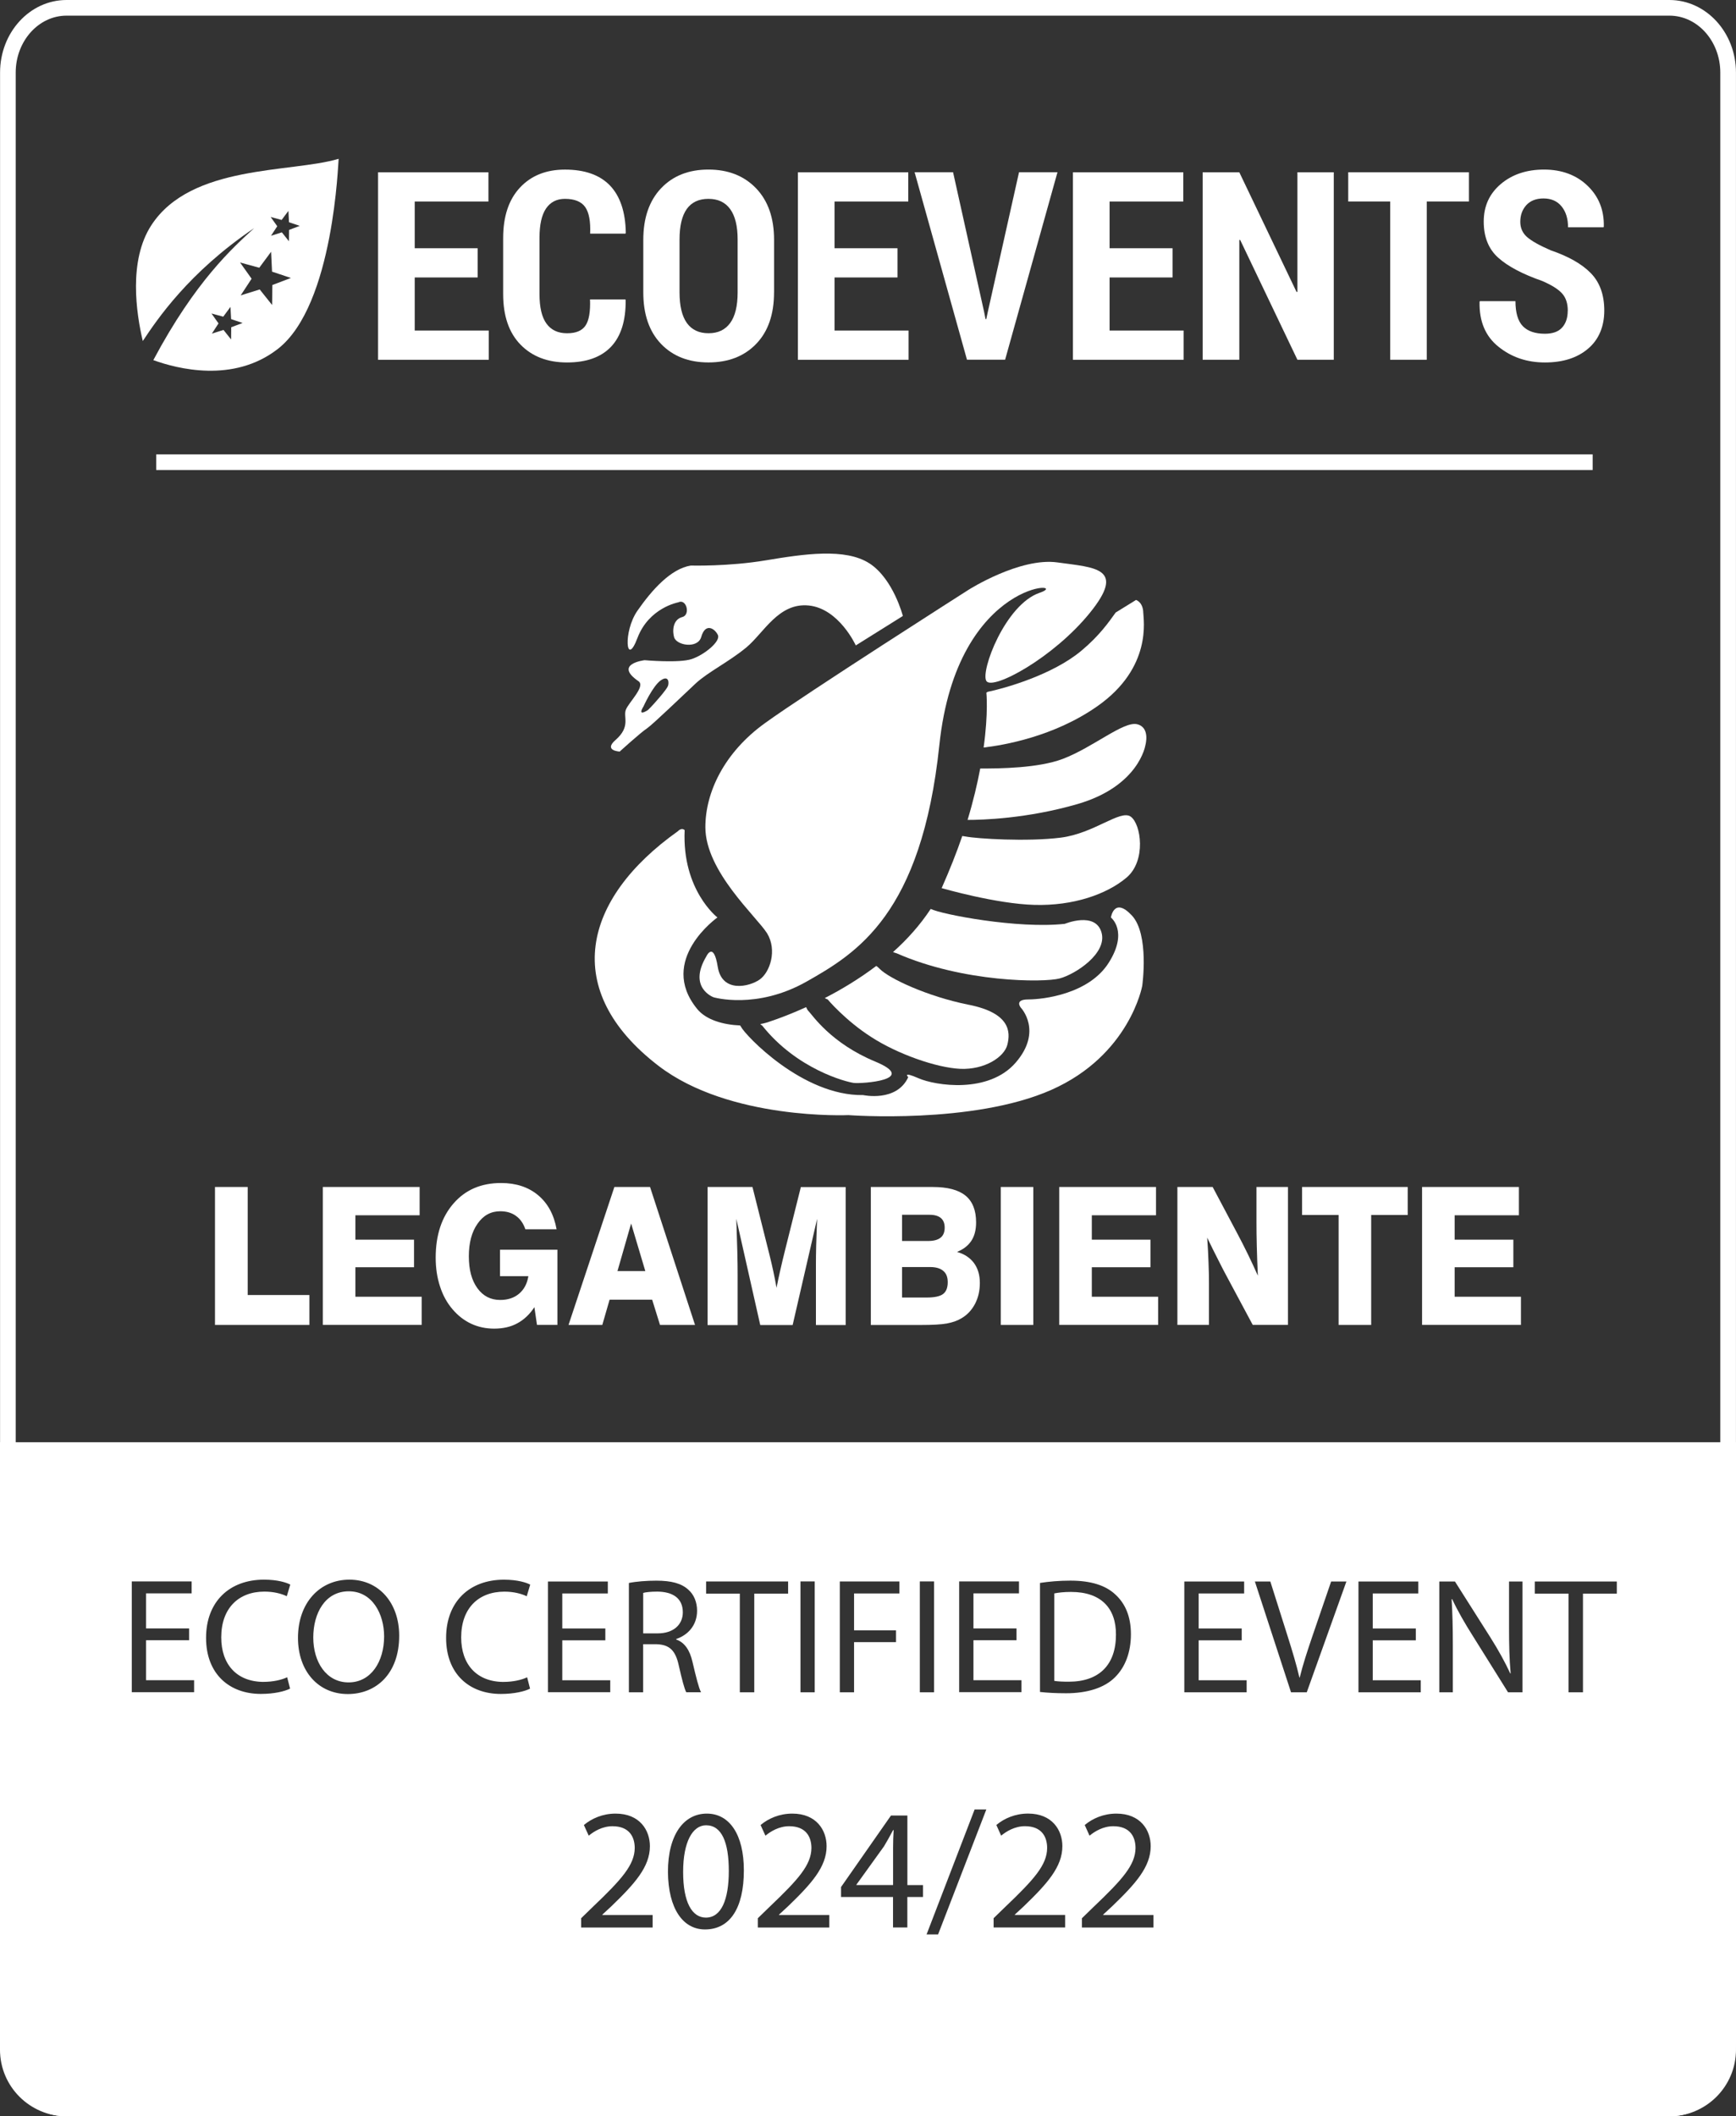
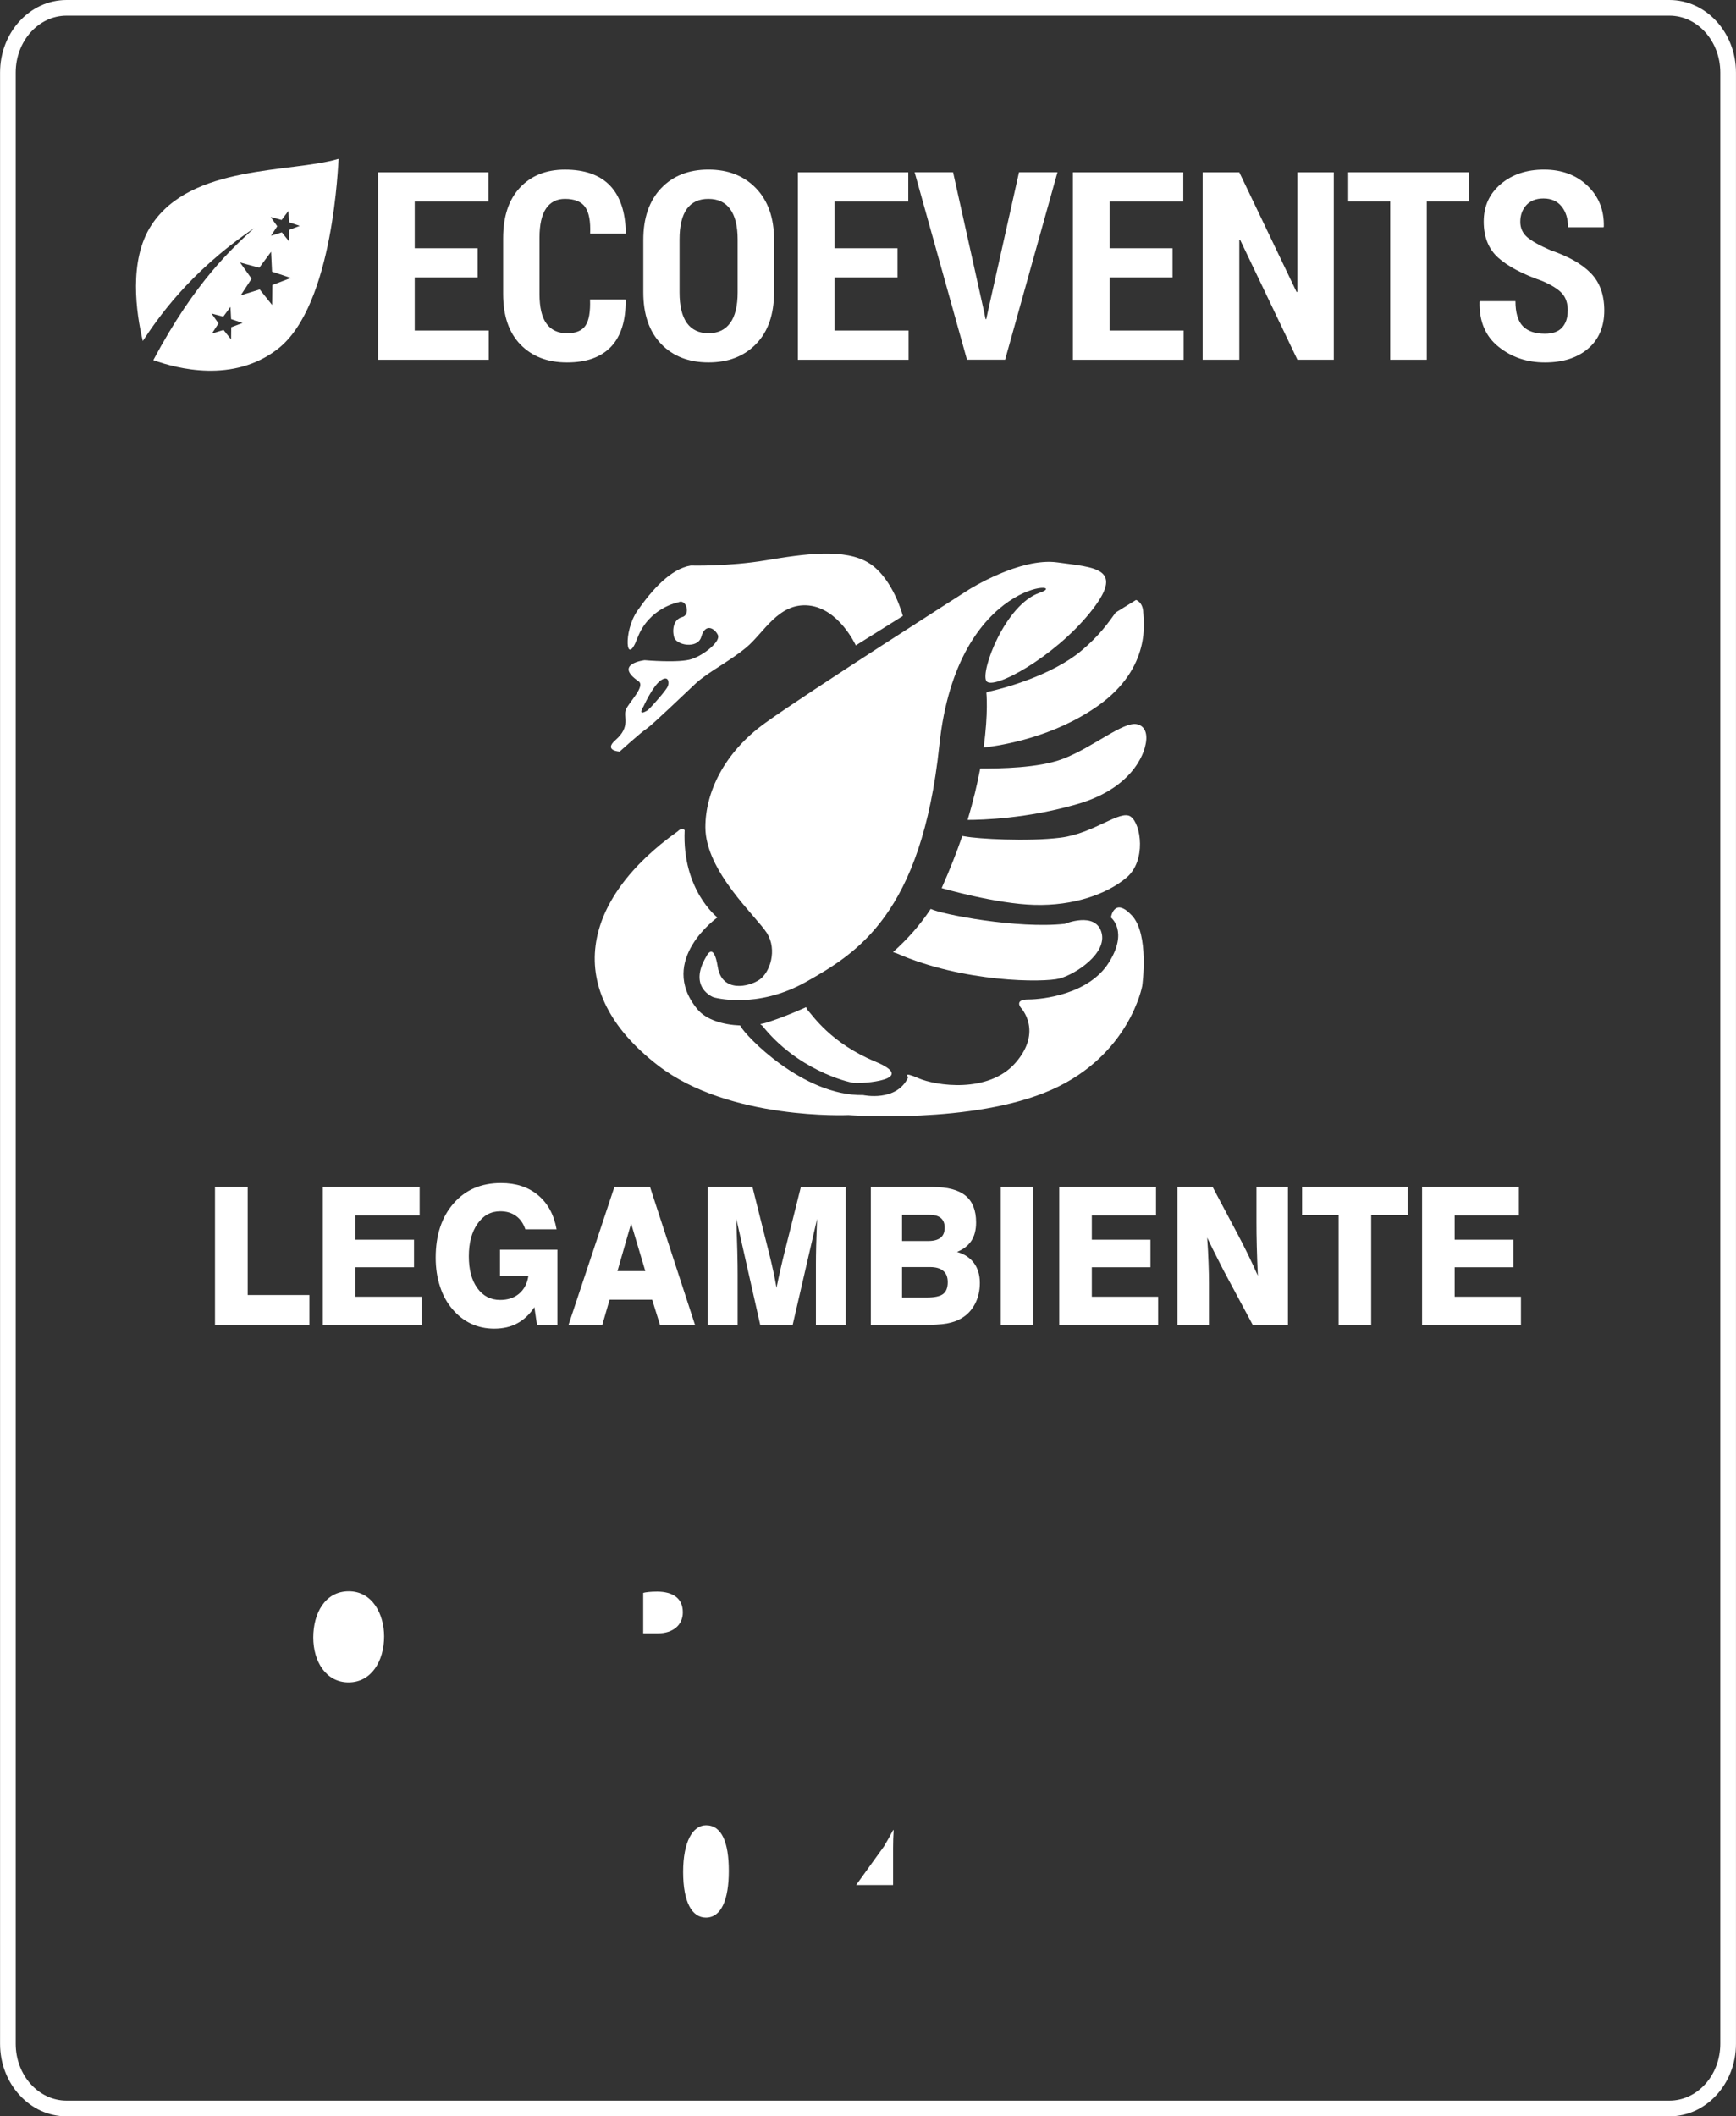
<svg xmlns="http://www.w3.org/2000/svg" id="Layer_2" data-name="Layer 2" viewBox="0 0 550.38 670.68">
  <rect x="0" y="0" width="550.38" height="670.68" fill="#333333" stroke="none" />
  <defs>
    <style>
      .cls-1 {
        fill-rule: evenodd;
      }

      .cls-1, .cls-2 {
        fill: #fff;
        stroke-width: 0px;
      }
    </style>
  </defs>
  <g id="Livello_1" data-name="Livello 1">
    <g>
-       <rect class="cls-2" x="49.52" y="143.99" width="455.42" height="4.96" />
      <polygon class="cls-2" points="151.43 87.93 131.48 87.93 131.48 104.75 154.95 104.75 154.95 114.02 119.86 114.02 119.86 54.6 154.85 54.6 154.85 63.87 131.48 63.87 131.48 78.67 151.43 78.67 151.43 87.93" />
      <path class="cls-2" d="m198.24,94.87l.12.24c.06,6.54-1.5,11.46-4.64,14.78-3.16,3.32-7.8,4.98-13.95,4.98s-11.06-1.88-14.74-5.65-5.51-9.11-5.51-16.02v-17.74c0-6.88,1.78-12.23,5.34-16.02,3.54-3.79,8.3-5.69,14.24-5.69,6.32,0,11.08,1.7,14.3,5.06,3.22,3.38,4.9,8.38,5,14.98l-.12.26h-11.18c.16-3.91-.36-6.72-1.58-8.44s-3.36-2.59-6.42-2.59c-2.61,0-4.6,1.03-5.99,3.06-1.38,2.04-2.07,5.14-2.07,9.27v17.86c0,4.19.73,7.31,2.21,9.35,1.48,2.04,3.66,3.06,6.52,3.06s4.74-.81,5.85-2.43c1.11-1.62,1.58-4.39,1.44-8.3h11.18Z" />
      <path class="cls-2" d="m245.4,92.67c0,6.95-1.88,12.41-5.67,16.32-3.77,3.91-8.81,5.87-15.1,5.87s-11.3-1.96-15.05-5.87-5.63-9.37-5.63-16.32v-16.66c0-6.93,1.88-12.37,5.63-16.34,3.75-3.95,8.75-5.93,15.02-5.93s11.3,1.98,15.1,5.93c3.81,3.97,5.71,9.4,5.71,16.34v16.66Zm-11.54-16.77c0-4.25-.79-7.47-2.37-9.64-1.58-2.17-3.87-3.24-6.9-3.24s-5.33,1.07-6.86,3.22c-1.52,2.15-2.29,5.37-2.29,9.66v16.77c0,4.31.79,7.55,2.33,9.7,1.56,2.15,3.83,3.24,6.86,3.24s5.28-1.09,6.86-3.24c1.58-2.15,2.37-5.39,2.37-9.7v-16.77Z" />
      <polygon class="cls-2" points="284.54 87.93 264.58 87.93 264.58 104.75 288.05 104.75 288.05 114.02 252.96 114.02 252.96 54.6 287.96 54.6 287.96 63.87 264.58 63.87 264.58 78.67 284.54 78.67 284.54 87.93" />
      <polygon class="cls-2" points="312 98.83 312.45 101.12 312.69 101.12 313.15 98.95 323.07 54.59 335.26 54.59 318.66 114 306.57 114 289.97 54.59 302.16 54.59 312 98.83" />
      <polygon class="cls-2" points="371.74 87.93 351.78 87.93 351.78 104.75 375.25 104.75 375.25 114.02 340.16 114.02 340.16 54.6 375.15 54.6 375.15 63.87 351.78 63.87 351.78 78.67 371.74 78.67 371.74 87.93" />
      <polygon class="cls-2" points="422.86 114.01 411.33 114.01 393.17 76.01 392.91 76.09 392.91 114.01 381.29 114.01 381.29 54.6 392.91 54.6 411.07 92.55 411.33 92.47 411.33 54.6 422.86 54.6 422.86 114.01" />
      <polygon class="cls-2" points="465.71 63.86 452.34 63.86 452.34 114.01 440.74 114.01 440.74 63.86 427.44 63.86 427.44 54.59 465.71 54.59 465.71 63.86" />
      <path class="cls-2" d="m497.05,98.5c0-2.31-.59-4.15-1.8-5.49-1.19-1.34-3.3-2.67-6.32-3.97-6.16-2.15-10.81-4.58-13.89-7.33-3.08-2.73-4.64-6.56-4.64-11.48s1.8-8.83,5.39-11.89c3.6-3.06,8.18-4.6,13.75-4.6s10.25,1.72,13.79,5.14c3.54,3.4,5.26,7.71,5.14,12.9l-.08.26h-11.26c0-2.73-.67-4.92-2.04-6.62-1.36-1.68-3.28-2.53-5.75-2.53-2.31,0-4.13.71-5.41,2.09-1.28,1.4-1.94,3.18-1.94,5.3,0,1.96.71,3.58,2.15,4.84,1.44,1.26,3.95,2.67,7.51,4.21,5.63,1.92,9.88,4.33,12.72,7.25,2.84,2.92,4.25,6.88,4.25,11.85s-1.7,9.17-5.14,12.07c-3.42,2.92-7.98,4.37-13.67,4.37s-10.55-1.64-14.7-4.96c-4.15-3.3-6.16-8.04-6.03-14.21l.08-.26h11.3c0,3.68.79,6.32,2.33,7.92,1.56,1.6,3.89,2.41,7.01,2.41,2.45,0,4.27-.65,5.45-1.96,1.19-1.32,1.78-3.08,1.78-5.31" />
      <path class="cls-2" d="m48,71.35c-7.33,11.22-4.8,27.94-2.73,36.73,4.48-6.74,14.5-21.73,35.31-35.78-6.7,6.14-18.61,16.72-31.97,41.83,7.49,2.71,25.37,7.41,39.46-3.54,17.9-13.87,19.13-59.87,19.28-60.02,0-.06.02-.16.02-.24-15.15,4.5-46.77,1.7-59.37,21.02m25.31,32.36l-.04,3.87-2.41-3.02-3.69,1.17,2.11-3.24-2.23-3.14,3.73,1.01,2.29-3.1.2,3.87,3.66,1.22-3.62,1.36Zm13.04-13.38l-.08,6.32-3.93-4.92-6.03,1.88,3.46-5.28-3.66-5.14,6.09,1.66,3.75-5.06.3,6.3,5.99,2-5.89,2.23Zm5.3-17.49l-.04,3.62-2.25-2.83-3.44,1.09,1.98-3.02-2.09-2.94,3.48.95,2.15-2.88.18,3.6,3.42,1.15-3.38,1.28Z" />
-       <path class="cls-2" d="m339.58,504.5c-2.35,0-4.11.22-5.32.47v27.72c1.15.2,2.81.26,4.58.26,9.7,0,14.96-5.41,14.96-14.9.06-8.3-4.64-13.55-14.23-13.55" />
      <path class="cls-2" d="m280.19,585.22l-8.69,12.07v.1h11.64v-11.83c0-1.86.06-3.71.18-5.57h-.18c-1.09,2.07-1.96,3.6-2.94,5.24" />
      <path class="cls-2" d="m223.85,578.45c-4.21,0-7.27,5.14-7.27,14.8s2.84,14.46,7.21,14.46c4.92,0,7.27-5.73,7.27-14.8s-2.25-14.46-7.21-14.46" />
-       <path class="cls-2" d="m0,457.07v192.5c0,11.66,9.46,21.1,21.12,21.1h508.15c11.64,0,21.1-9.44,21.1-21.1v-192.5H0Zm304.09,44.1h18.97v3.79h-14.44v11.1h13.65v3.75h-13.65v12.66h15.21v3.79h-19.74v-35.11Zm-12.47,0h4.52v35.13h-4.52v-35.13Zm-37.84,0h4.52v35.13h-4.52v-35.13Zm-192.24,35.11h-19.76v-35.11h18.97v3.79h-14.44v11.1h13.65v3.75h-13.65v12.66h15.23v3.79Zm22.09-3.28c2.77,0,5.57-.57,7.41-1.46l.93,3.6c-1.66.85-5,1.68-9.27,1.68-9.92,0-17.37-6.26-17.37-17.76s7.45-18.45,18.36-18.45c4.37,0,7.13.93,8.34,1.56l-1.11,3.69c-1.72-.83-4.17-1.46-7.09-1.46-8.22,0-13.69,5.28-13.69,14.5,0,8.59,4.94,14.11,13.49,14.11m26.63,3.85c-9.29,0-15.79-7.19-15.79-17.8,0-11.16,6.94-18.45,16.3-18.45s15.79,7.35,15.79,17.76c0,12.09-7.33,18.49-16.3,18.49m49.45-3.85c2.77,0,5.57-.57,7.41-1.46l.93,3.6c-1.66.85-5,1.68-9.27,1.68-9.9,0-17.35-6.26-17.35-17.76s7.45-18.45,18.33-18.45c4.37,0,7.13.93,8.34,1.56l-1.11,3.69c-1.72-.83-4.17-1.46-7.07-1.46-8.24,0-13.71,5.28-13.71,14.5,0,8.59,4.96,14.11,13.49,14.11m14.03-31.83h18.97v3.79h-14.44v11.1h13.65v3.75h-13.65v12.66h15.21v3.79h-19.74v-35.11Zm33.17,109.66h-22.66v-2.94l3.77-3.66c9.05-8.63,13.16-13.22,13.22-18.57,0-3.6-1.76-6.93-7.05-6.93-3.22,0-5.91,1.64-7.53,3l-1.54-3.38c2.47-2.07,5.95-3.62,10.06-3.62,7.65,0,10.87,5.26,10.87,10.33,0,6.54-4.76,11.85-12.23,19.05l-2.84,2.63v.12h15.94v3.97Zm-3-89.76v15.21h-4.52v-34.64c2.29-.47,5.57-.73,8.69-.73,4.84,0,7.98.87,10.16,2.86,1.78,1.56,2.77,3.95,2.77,6.66,0,4.64-2.92,7.73-6.62,8.97v.16c2.71.93,4.33,3.44,5.16,7.07,1.15,4.9,2,8.3,2.71,9.64h-4.68c-.57-.99-1.36-4.01-2.35-8.38-1.03-4.84-2.91-6.68-7.03-6.84h-4.27Zm19.6,90.37c-6.94,0-11.64-6.5-11.74-18.24,0-11.91,5.12-18.47,12.33-18.47s11.74,6.68,11.74,17.98c0,12.07-4.47,18.73-12.33,18.73m15.63-75.16h-4.58v-31.26h-10.69v-3.85h26v3.85h-10.73v31.26Zm23.79,74.55h-22.66v-2.94l3.77-3.66c9.07-8.63,13.16-13.22,13.22-18.57,0-3.6-1.76-6.93-7.05-6.93-3.22,0-5.89,1.64-7.53,3l-1.54-3.38c2.47-2.07,5.95-3.62,10.06-3.62,7.65,0,10.87,5.26,10.87,10.33,0,6.54-4.76,11.85-12.23,19.05l-2.85,2.63v.12h15.94v3.97Zm3.32-109.66h18.91v3.79h-14.38v11.68h13.3v3.75h-13.3v15.89h-4.52v-35.11Zm26.38,99.99h-4.96v9.66h-4.54v-9.66h-16.48v-3.16l15.83-22.66h5.2v22.05h4.96v3.77Zm4.8,11.85h-3.66l15.23-39.59h3.71l-15.29,39.59Zm40.25-2.19h-22.66v-2.94l3.77-3.66c9.05-8.63,13.16-13.22,13.2-18.57,0-3.6-1.74-6.93-7.03-6.93-3.22,0-5.91,1.64-7.55,3l-1.52-3.38c2.45-2.07,5.95-3.62,10.06-3.62,7.65,0,10.87,5.26,10.87,10.33,0,6.54-4.76,11.85-12.23,19.05l-2.84,2.63v.12h15.94v3.97Zm-7.96-74.65v-34.54c2.77-.43,6.05-.73,9.64-.73,6.52,0,11.16,1.5,14.23,4.37,3.14,2.86,4.96,6.94,4.96,12.61s-1.78,10.43-5.06,13.65c-3.28,3.3-8.69,5.06-15.53,5.06-3.22,0-5.93-.16-8.24-.41m35.96,74.65h-22.66v-2.94l3.77-3.66c9.07-8.63,13.16-13.22,13.22-18.57,0-3.6-1.76-6.93-7.05-6.93-3.22,0-5.89,1.64-7.53,3l-1.52-3.38c2.45-2.07,5.95-3.62,10.04-3.62,7.65,0,10.87,5.26,10.87,10.33,0,6.54-4.74,11.85-12.23,19.05l-2.84,2.63v.12h15.94v3.97Zm29.56-74.55h-19.76v-35.11h18.97v3.79h-14.42v11.1h13.65v3.75h-13.65v12.66h15.21v3.79Zm19.07,0h-5l-11.46-35.11h4.9l5.47,17.29c1.5,4.74,2.8,9.03,3.75,13.14h.1c.99-4.07,2.45-8.5,4.01-13.08l5.95-17.35h4.84l-12.57,35.11Zm36.12,0h-19.74v-35.11h18.97v3.79h-14.44v11.1h13.65v3.75h-13.65v12.66h15.21v3.79Zm32.26,0h-4.58l-11.14-17.82c-2.47-3.89-4.8-7.9-6.58-11.72l-.16.06c.26,4.43.38,8.63.38,14.48v15h-4.29v-35.11h4.96l11.26,17.76c2.61,4.13,4.62,7.82,6.3,11.42l.1-.06c-.41-4.68-.51-8.95-.51-14.42v-14.7h4.27v35.11Zm29.91-31.26h-10.73v31.26h-4.58v-31.26h-10.69v-3.85h26v3.85Z" />
      <path class="cls-2" d="m110.58,504.3c-7.51,0-11.26,6.94-11.26,14.64s4.07,14.23,11.2,14.23,11.26-6.62,11.26-14.58c0-6.99-3.66-14.29-11.2-14.29" />
      <path class="cls-2" d="m216.48,510.96c0-4.54-3.28-6.52-8.08-6.56-2.19,0-3.75.2-4.48.41v12.82h4.64c4.84,0,7.92-2.67,7.92-6.68" />
      <path class="cls-1" d="m223.63,262.13c0-10.99,5.93-23.63,18.89-32.96,12.88-9.33,64.59-42.28,64.59-42.28,0,0,16.24-10.31,28.15-8.65,11.93,1.66,21.87,1.66,10.27,15.98-11.58,14.3-30.8,24.62-32.8,21.62-1.99-3,5.97-24.3,16.89-27.98,10.95-3.67-26.18-5.33-31.81,48.29-5.63,53.58-26.2,65.93-42.08,74.92-15.93,9.01-29.5,4.98-29.5,4.98,0,0-8.24-2.98-2.29-12.96,0,0,2.29-5,3.62,3.34,1.36,8.32,10,6.32,13.3,3.99,3.28-2.33,5.59-9.33,2.33-14.66-3.36-5.31-19.56-19.62-19.56-33.63" />
      <path class="cls-1" d="m358.82,290.1c-5.63-6.01-6.62.67-6.62.67,0,0,5.63,4.33-.67,14.3-6.3,10-20.86,11.66-25.51,11.66s-2.33,2.67-2.33,2.67c0,0,6.97,7.35-1.66,17.33-8.61,9.98-25.51,7.31-30.82,4.98-5.31-2.33-3.26-.34-3.26-.34-3.69,8-14.3,5.67-14.3,5.67-19.19.32-37.4-18.99-38.73-21.65-.08-.16-.18-.28-.26-.41-5.22-.22-10.77-1.68-13.67-5.28-12.59-15.47,6.46-28.95,6.46-28.95,0,0-11.26-8.65-10.39-27.68-1.05-.91-2.13.34-2.13.34-30.35,21.54-37.22,50.5-6.2,74.33,22.58,17.37,60.26,15.65,60.26,15.65,0,0,39.46,3,64.29-7.98,24.87-10.99,28.85-32.96,28.85-32.96,0,0,2.33-16.34-3.3-22.35" />
      <path class="cls-1" d="m277.45,336.41c-14.09-5.85-19.9-14.76-21.12-15.98-.34-.34-.55-.79-.75-1.26-7.41,3.36-12.68,4.94-12.68,4.94-.57.16-1.19.32-1.86.43.34.32.63.51.63.51,11.01,13.83,26.59,17.82,29.02,18.14,2.45.3,20.84-.93,6.76-6.78" />
-       <path class="cls-1" d="m307.11,318.42c-13.26-2.67-25.19-8.34-28.18-11.34-.38-.4-.75-.73-1.11-.97-5.47,4.13-11.14,7.53-16.32,10.18.44.3.89.43.89.43,0,0,5.59,6.68,13.93,11.99,8.26,5.33,20.51,9.66,28.14,10.02,7.63.32,13.93-3.67,14.92-7.67.99-3.99.99-10-12.27-12.65" />
      <line class="cls-2" x1="295.18" y1="288.12" x2="294.96" y2="288.02" />
      <path class="cls-1" d="m337.6,292.77s9.62-3.99,11.6,2.67c2,6.66-8.28,13.32-13.24,14.64-4.98,1.34-30.51,1.34-51.71-7.98,0,0-.49-.12-1.13-.38,4.48-3.99,8.57-8.54,11.95-13.67,3.42,1.72,27.62,6.38,42.52,4.72" />
      <path class="cls-1" d="m358.49,258.8c-3.32-2.33-11.6,5.33-22.21,6.66-10.61,1.34-26.51.34-30.15-.36-.38-.04-.71-.1-1.05-.16-1.78,5.18-3.95,10.67-6.54,16.52.24.06,17.31,5,29.44,5.31,12.29.34,22.88-3.34,29.18-8.65,6.3-5.33,4.62-16.99,1.32-19.32" />
      <path class="cls-1" d="m360.48,229.51c-4.31-.99-13.91,7.33-23.53,10.99-7.67,2.92-20.01,3.08-26.18,3.04-.91,4.82-2.19,10.29-4.01,16.3,4.58,0,18.81-.38,34.83-5.02,19.56-5.67,21.54-18.65,21.54-18.65,0,0,1.64-5.67-2.65-6.66" />
      <path class="cls-1" d="m362.46,194.22c0-1.52-.57-3.4-2.29-4.09l-6.46,3.99c-2.15,3-5.16,7.33-10.81,12.05-9.19,7.75-24.68,12.05-29.77,13.08l-.41.26s.67,6.32-.87,17.39c6.3-.73,22.29-3.44,36.04-13.08,17.56-12.29,14.58-27.62,14.58-29.6" />
      <path class="cls-1" d="m211.75,217.44c-.38,1.03-4.19,5.51-6.32,7.57,0,0-3.6,2.43-1.4-1.17,0,0,2.88-6.4,5.45-8.22,2.57-1.78,2.69.79,2.27,1.82m63.92-38.88c-7.67-4.98-20.88-2.98-32.82-.99-11.95,2-23.85,1.66-23.85,1.66-6.3,1.01-12.27,7.65-16.91,14.32-4.62,6.64-3.63,18.32,0,8.65,3.66-9.64,12.92-11.3,12.92-11.3,2.63-1.34,3.99,3.99,1.28,4.66-2.59.65-3.28,3.66-2.59,6.3.61,2.67,7.49,3.87,8.62,0,1.32-4.64,4.31-2.65,5.26-.65,1.01,2-4.27,6.32-8.28,7.65-3.97,1.34-14.92.36-14.92.36,0,0-10,1.15-1.96,6.66,2.33,1.58-3.02,6.64-3.97,8.97-.99,2.33,1.66,5.33-3.3,9.66-3.93,3.42,1.32,3.67,1.32,3.67,0,0,6.58-5.99,8.62-7.33,1.96-1.34,11.6-10.67,15.53-14.32,4.03-3.67,10.27-6.66,15.94-11.3,5.63-4.66,10.23-14.3,19.86-13.34,9.6.99,14.9,12.65,14.9,12.65l14.92-9.33s-2.98-11.68-10.57-16.66" />
      <path class="cls-2" d="m68.16,419.89v-43.72h10.37v34.24h19.56v9.48h-29.93Zm34.18,0v-43.72h30.7v8.97h-20.37v7.73h18.59v8.73h-18.59v9.35h21.02v8.93h-31.36v.02Zm67.91,0l-.83-5.63c-1.5,2.29-3.32,3.99-5.43,5.12-2.07,1.13-4.52,1.68-7.33,1.68-2.61,0-5.02-.51-7.25-1.54-2.21-1.03-4.19-2.55-5.89-4.54-1.78-2.05-3.12-4.49-4.01-7.27-.93-2.81-1.38-5.85-1.38-9.15,0-7.15,1.9-12.88,5.67-17.19,3.77-4.33,8.79-6.46,15.05-6.46,4.74,0,8.65,1.28,11.74,3.85,3.08,2.57,5.04,6.18,5.87,10.81h-9.9c-.65-1.9-1.66-3.32-3.02-4.27-1.34-.97-3-1.44-4.94-1.44-2.96,0-5.37,1.3-7.19,3.93-1.84,2.59-2.77,6.05-2.77,10.33s.89,7.61,2.71,10.12c1.8,2.49,4.21,3.73,7.23,3.73,2.41,0,4.41-.65,5.99-1.98,1.56-1.32,2.57-3.18,2.94-5.55h-8.99v-8.4h18.2v23.83h-6.46v.02Zm25.51-17.07h8.83l-4.5-15.08-4.33,15.08Zm-.97-26.65h11.3l14.26,43.72h-11.1l-2.49-8h-13.5l-2.31,8h-10.71l14.54-43.72Zm29.54,43.72v-43.72h14.23l5.34,21.28c.47,1.9.91,3.71,1.28,5.49.38,1.76.71,3.48,1.01,5.18.36-1.78.73-3.64,1.19-5.59.43-1.96.95-4.05,1.5-6.28l5.02-20.05h14.21v43.72h-9.43v-19.4c0-1.36.02-3.28.08-5.73.06-2.47.18-5.31.3-8.54l-7.76,33.67h-10.27l-7.59-33.67c.14,3.89.24,7.37.32,10.47.08,3.08.1,5.53.1,7.27v15.94h-9.5v-.04Zm61.66-26.61h8.3c1.76,0,3.08-.36,3.93-1.07.87-.69,1.28-1.76,1.28-3.18,0-1.32-.4-2.33-1.2-3.02-.79-.67-2-1.03-3.56-1.03h-8.75v8.3Zm0,17.92h7.82c2.47,0,4.21-.38,5.18-1.11.99-.75,1.48-2,1.48-3.75,0-1.58-.45-2.79-1.42-3.58-.93-.81-2.33-1.22-4.19-1.22h-8.87v9.66Zm-9.9,8.69v-43.72h19.62c4.7,0,8.16.91,10.41,2.75,2.23,1.84,3.34,4.66,3.34,8.46,0,2.35-.49,4.29-1.48,5.81-1.01,1.54-2.53,2.73-4.56,3.56,2.33.65,4.11,1.84,5.37,3.52,1.24,1.7,1.86,3.79,1.86,6.3s-.51,4.68-1.54,6.66c-1.05,1.98-2.49,3.52-4.35,4.58-1.26.77-2.79,1.28-4.58,1.62-1.78.32-4.54.47-8.28.47h-15.81Zm41.2,0v-43.72h10.31v43.72h-10.31Zm18.53,0v-43.72h30.68v8.97h-20.35v7.73h18.59v8.73h-18.59v9.35h21.02v8.93h-31.36v.02Zm37.46,0v-43.72h11.18l7.63,14.38c1.25,2.31,2.41,4.64,3.54,6.93s2.15,4.56,3.16,6.8c-.16-3.32-.26-6.4-.34-9.31-.08-2.88-.1-5.41-.1-7.63v-11.18h9.98v43.72h-11.16l-7.92-14.78c-.95-1.74-1.96-3.69-3.04-5.85-1.11-2.15-2.27-4.5-3.48-7.03.2,2.85.34,5.51.42,7.96.1,2.43.14,4.62.14,6.52v13.18h-10Zm51.11,0v-34.85h-11.58v-8.87h33.49v8.87h-11.58v34.85h-10.33Zm26.46,0v-43.72h30.7v8.97h-20.37v7.73h18.61v8.73h-18.61v9.35h21.02v8.93h-31.36v.02Z" />
      <path class="cls-2" d="m529.28,4.96c8.89,0,16.12,8.1,16.12,18.04v624.69c0,9.94-7.23,18.02-16.12,18.02H21.1c-8.89,0-16.12-8.08-16.12-18.02V23c0-9.94,7.23-18.04,16.12-18.04h508.17Zm0-4.96H21.1C9.46,0,.02,10.27.02,23v624.69c0,12.68,9.42,23,21.08,23h508.17c11.64,0,21.1-10.29,21.1-23V23c0-12.68-9.44-23-21.1-23" />
    </g>
  </g>
</svg>